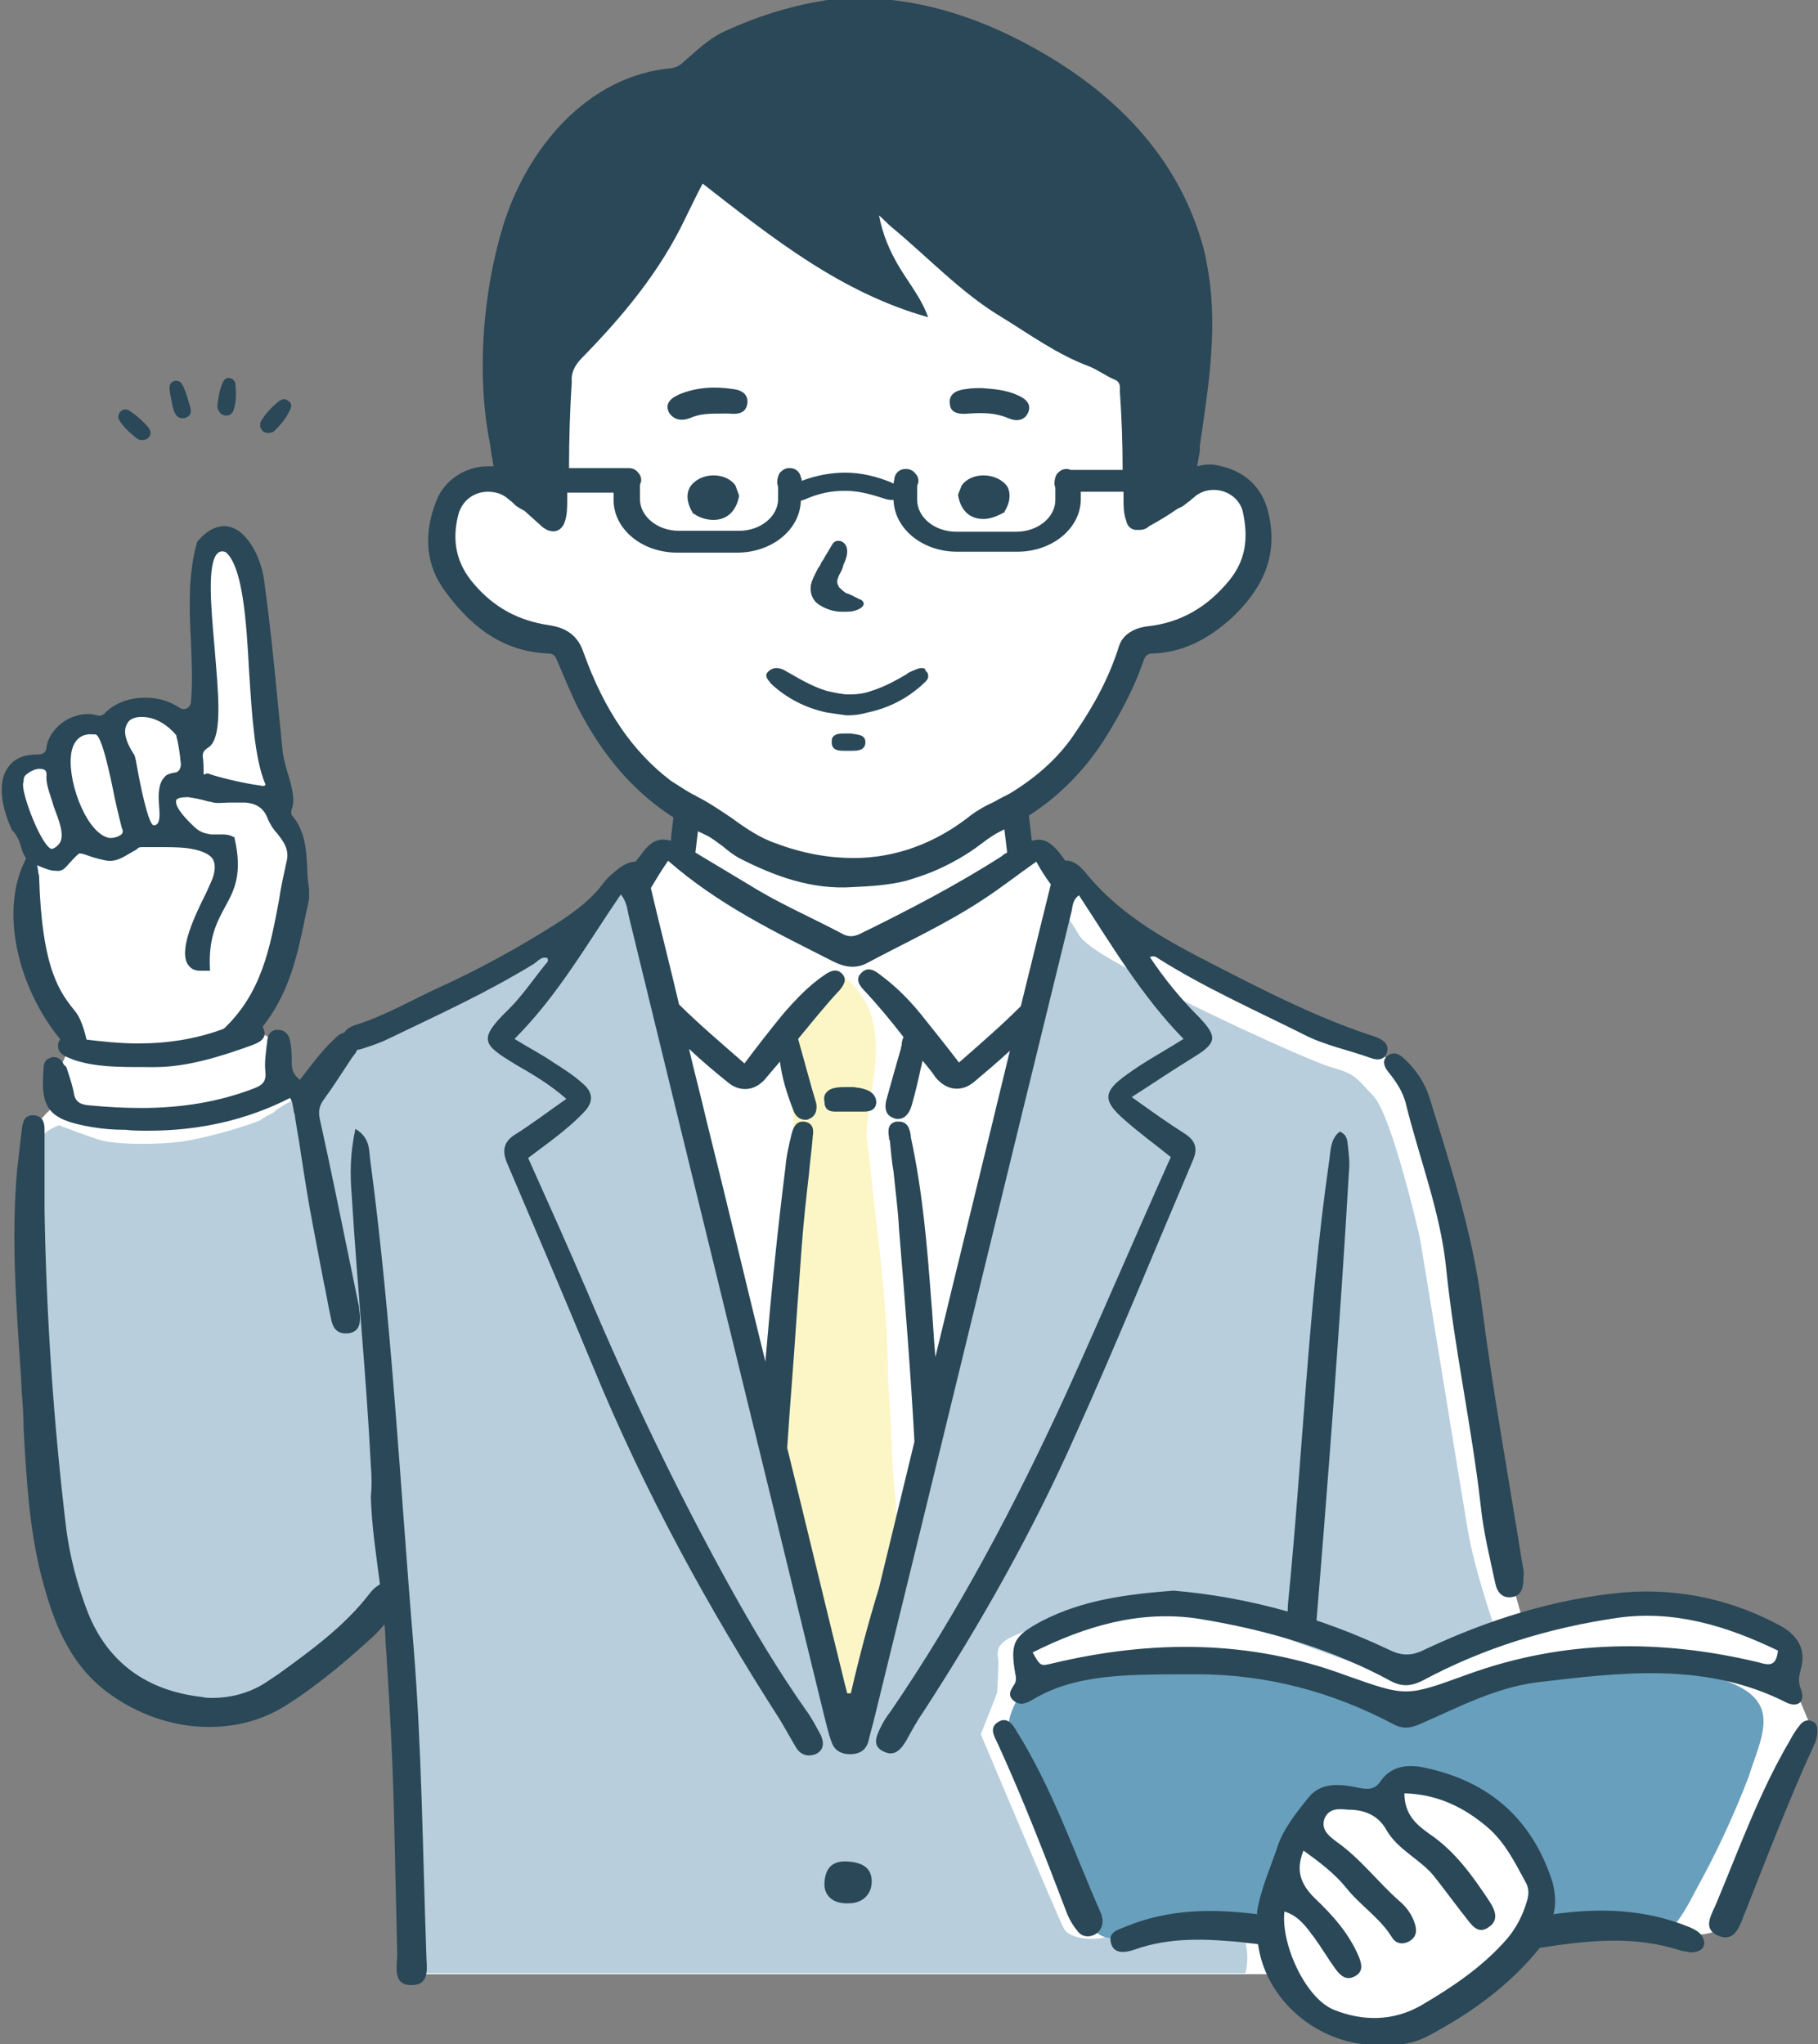
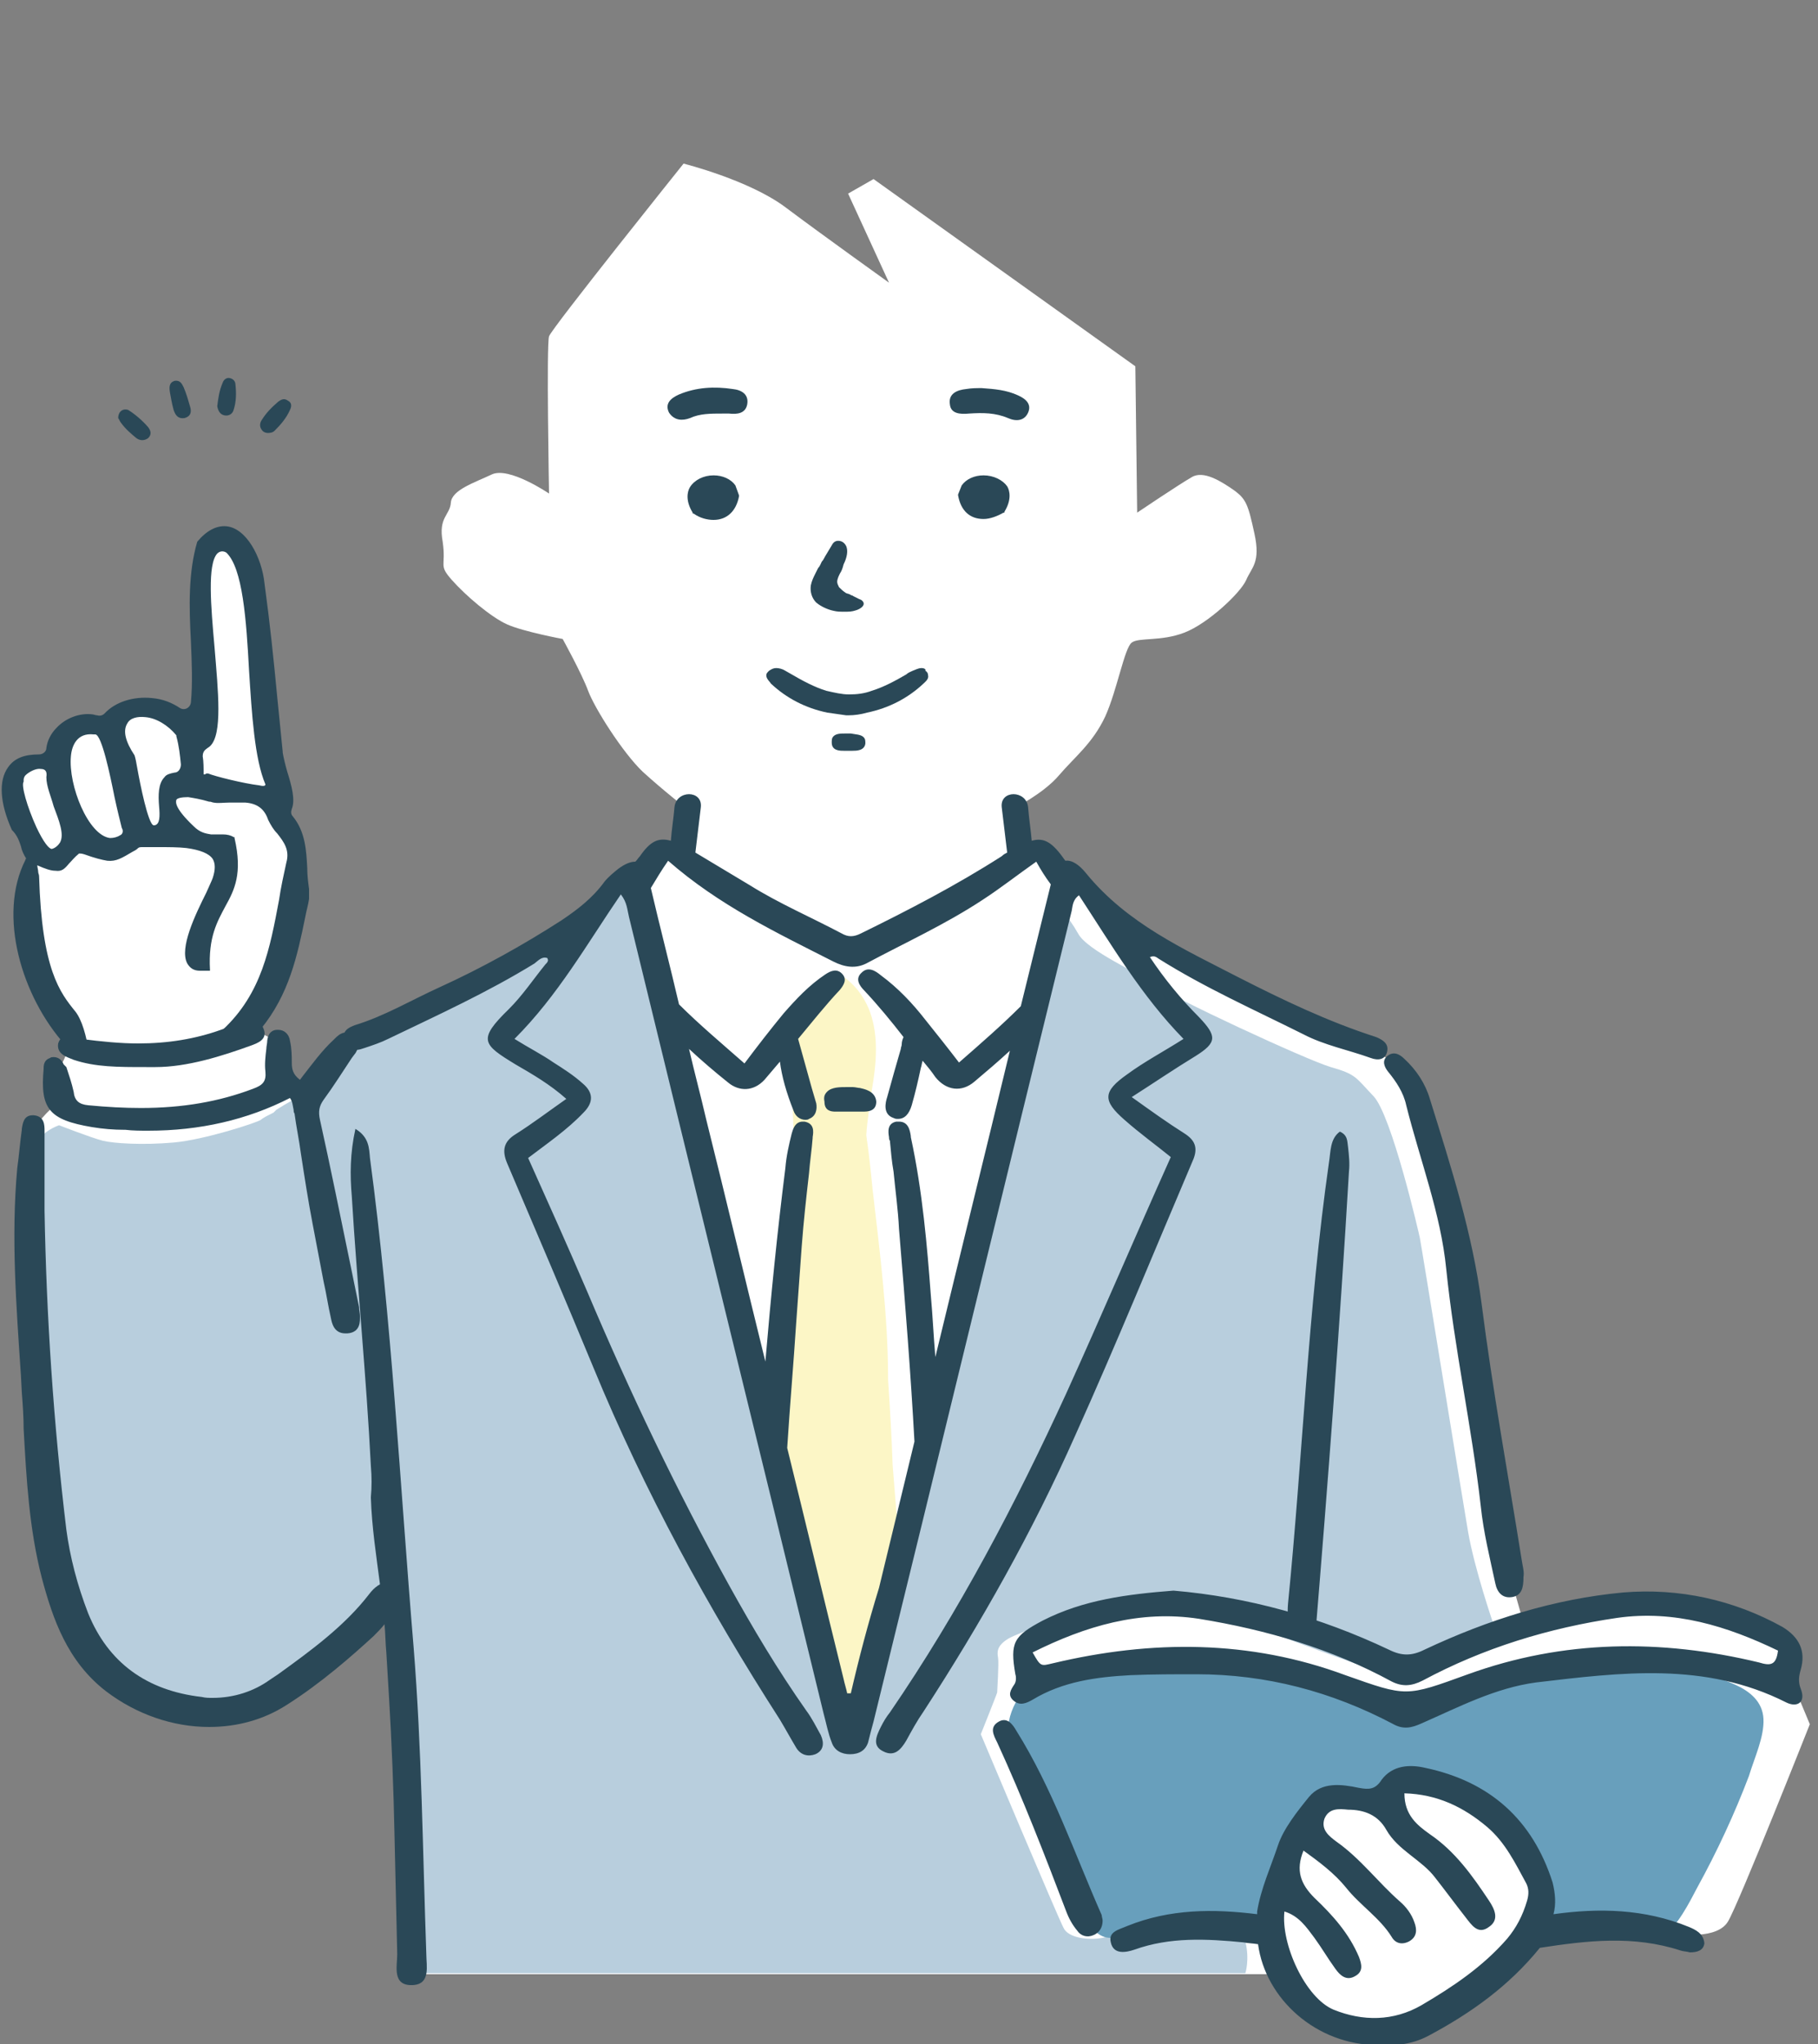
<svg xmlns="http://www.w3.org/2000/svg" version="1.1" id="レイヤー_1" x="0px" y="0px" width="200px" height="224.9px" viewBox="0 0 200 224.9" style="enable-background:new 0 0 200 224.9;" xml:space="preserve">
  <rect x="0" y="0" width="200" height="224.9" fill="#808080" stroke="none" />
  <style type="text/css">
	.st0{fill:#FFFFFF;}
	.st1{fill:#B8CEDD;}
	.st2{fill:#689FBC;}
	.st3{fill:#FCF6C6;}
	.st4{fill:#2A4857;}
</style>
  <g id="男性教師_x3000_ワンポイント_00000116937296151830332680000010917513670282963355_">
    <path id="白_00000127040871886846438430000009511250803303049113_" class="st0" d="M197.6,186.1c0,0-1.3,0.1-1.1-2.2   c0.2-2.3,1.5-3.2-0.2-4.1c-1.7-0.9-6.7-3.7-11.9-3.3c-5.1,0.4-7.2-0.2-11.2,1.3c-4,1.4-5.5,1.1-5.5,1.1l-2.5-8.8l-5.8-38.2   c0,0-2.5-9.7-3.9-12.2c-1.3-2.5-3.5-3.8-4.8-4.2c-1.3-0.4-17.7-8-19.4-9.1c-1.7-1.1-6.8-2.9-8.3-4.4c-1.4-1.5-5.1-5.3-5.1-5.3   l-1.8-1.1l-1.8-1.7l-1.9,0.9l-0.8-5.9c0,0,3.2-1.6,4.9-3.6c1.7-2,3.7-3.5,5.1-6.5c1.3-2.9,2.1-7.5,2.9-8.1c0.8-0.6,3.2-0.1,5.8-1.1   c2.6-1,6.2-4.4,6.8-5.8s1.6-1.9,0.9-5.1c-0.7-3.2-0.9-3.8-2.3-4.8c-1.3-0.9-3.3-2.2-4.6-1.4c-1.4,0.8-6,3.9-6,3.9l-0.2-16.1   L96.1,19.7l-2.8,1.6l4.5,9.8c0,0-7.4-5.3-11.4-8.3c-4-3-11.2-4.8-11.2-4.8S60.7,36.1,60.4,37c-0.3,0.9,0,17.3,0,17.3   s-4.4-3-6.3-2.1c-1.9,0.9-4.4,1.7-4.5,3.1c-0.1,1.4-1.4,1.6-0.9,4.3c0.4,2.8-0.5,2.5,1,4.2c1.5,1.7,4.3,4.1,6.1,4.9   c1.8,0.8,6.1,1.6,6.1,1.6s2.1,3.8,2.8,5.7c0.7,1.9,3.8,6.8,6,8.9c2.3,2.1,5,4.2,5,4.2l-0.9,4.5c0,0-1.6-0.9-2.3,0   c-0.8,0.9-1.7,2.6-2.3,2.8c-0.7,0.2-1.1-0.4-2.2,0.5c-1.1,1-1.6,1.6-2.5,2.6c-0.9,1-3.3,3.8-8.3,6.2c-4.9,2.4-8.4,4.2-11.7,5.6   c-3.3,1.4-6.2,1.9-7.6,3.6c-1.3,1.8-2.1,3.3-3.4,4.7c-1.4,1.5-1.5,1.1-2.2,0.5c-0.7-0.7-1.1-0.5-1.3-0.6c-0.2-0.1-0.5-4.9-0.5-4.9   l-2.1-1.1c0,0-0.8-1.2,0.4-3.1c1.2-1.9,2.8-6.9,3.1-9.4s0.7-7.2,0.4-8.4c-0.3-1.2-1.3-1.7-1.4-3c-0.1-1.3,0.3-1.6,0.1-2.6   c-0.2-1-1.1-5.7-1.8-8.8c-0.7-3.1-0.6-10.4-1.1-12.9c-0.5-2.5-0.6-5.8-2.3-6.1c-1.7-0.4-2.6-0.5-3,0.7c-0.4,1.2-1.3,1.6-1.1,5.7   c0.2,4.2,0.4,6.9,0.4,9.7c-0.1,2.9-0.2,4.2-1.1,4.2c-0.9,0-1.8-1.4-3.4-1.6c-1.6-0.2-3.6-0.1-4.7,0.6c-1.1,0.7-4,1.3-5,1.7   c-1,0.4-1.5,1.6-1.7,2.2c-0.2,0.6-0.5,1-2,1.3c-1.5,0.4-3.2,1-3.2,2.6c0,1.6-0.2,2,0.7,3.8c1,1.8,1.7,1.8,1.8,3.1   c0.1,1.3-0.2-0.2-0.4,3c-0.2,3.2-0.5,4.2,0.2,7.5c0.7,3.2,0,3.5,1.7,5.8c1.8,2.3,2.3,2.9,2.5,3.9c0.2,1.1,0,2.5-0.8,3.8   c-0.8,1.3-0.2,1.9-0.2,2.9c-0.1,1,0.4,0.6-0.9,1.9c-1.3,1.2-2.6,3-2.5,4.1c0.1,1.1,0.2,26.4,0.2,26.4s0.6,6.2,1.3,12.5   c0.4,1.9,0.8,3.8,1.2,5.6c1.1,4.3,2.5,8.9,5.2,12.5c2.2,3,5.8,4.8,9.5,5.1c4,0.4,7.8-0.8,11.1-3.2c3.6-2.6,6.5-6,10.2-8.5   c0.2-0.2,0.5-0.2,0.7-0.1c0.1,0,0.2,0,0.3,0c0.7,0.2,1.1,1,1.1,1.6c0,0.1,0,0.2,0,0.3c0,0,0,0,0,0l1.1,38.9h95.8   c0,0,2.4,4.7,5.9,5.6c3.5,0.8,4.6,1.7,8,0c3.4-1.7,7.3-2.7,8.8-5c1.5-2.3,3.6-4.9,4.6-5.1c1-0.2,3.4-0.3,6.3-0.5   c2.9-0.3,8.4,0.6,9.4,0.6c1.1,0,5.1,0.6,6.3-1.4c1.2-2,9-21.7,9-21.7L197.6,186.1z" />
    <g id="塗り_00000002354141350129503490000013450418342290157973_">
      <path class="st1" d="M161.5,168.5c-0.7-4.1-5.2-31.9-5.3-32.3c-0.1-0.5-3.1-13.5-5.1-15.6c-2-2.1-1.9-2.4-4.7-3.2    c-2.7-0.8-17.8-7.8-19.4-9.1c-1.6-1.2-7.4-3.7-8.4-5.6c-1-1.8-2.5-3.4-2.5-3.4s-1.2,2.9-0.9,3.8c0.3,0.9-9.9,41.4-9.9,41.4    l-7.3,29.6l-4.8,17.3l-5.7-20.2l-11.4-47.5l-7.5-27.3l-2.7,2.8c0,0-1.4,1.3-3.1,2.8c-1.7,1.5-3.7,2.6-4.8,3.2    c-1.2,0.6-18.7,8.9-18.7,8.9s-2.3,1.3-3.4,2.9c-0.6,0.9-1.4,2.1-1.9,3.2c0,0,0,0,0,0c-1.3,0.5-2.5,1.2-3.6,1.9    c-0.1,0.1-0.2,0.2-0.3,0.3c-0.6,0.3-1.2,0.6-1.4,0.8c-0.4,0.3-6.2,2.2-9.6,2.5c-3.4,0.3-6.6,0.1-7.8-0.2c-1.2-0.3-4.8-1.7-4.8-1.7    s-2.2,0.7-2.8,2.6c-0.5,1.6-0.3,3.5-0.3,5.1c0,2.1,0,4.1,0,6.2c0.1,4.4,0.1,8.8,0.5,13.1c0.4,4.6,1.2,9.2,1.7,13.7    c0.7,5.4,0.8,12.1,4.2,16.5c0.6,0.7,1.3,1.4,1.9,2c2.1,2,4.5,3.8,7.2,4.9c0.7,0.3,1.4,0.5,2.1,0.6c3.2,0.5,7.2-1.1,10-2.5    c2.8-1.4,5.5-3.9,7.6-6.2c0.2-0.3,0.6-0.4,0.8-0.6c0.3-0.4,0.4-1,0.8-1.4c1.5-1.6,3.5,0.7,3.8,2.2c0.2,0.7,0.1,1.5,0,2.2    c-0.1,2.1,0,4.1,0,6.2c0,9.6,1,19.1,0.8,28.7h92.2c0,0,0.5-1.5,0-3.5c-0.5-1.9-3.8-2.9-7.2-2.3c-3.4,0.6-6.9,1.5-8.5,1.9    c-1.6,0.3-3.8,0-4.3-1.1c-0.6-1.1-9.1-21.3-9.1-21.3s1.8-4.5,1.8-4.6c0-0.2,0.2-3.2,0.1-3.8c-0.1-0.6-0.2-1.3,1.1-2.1    c1.3-0.8,9.4-3.5,11.3-3.7c1.9-0.2,8.1,0.4,9.9,0.8c1.8,0.4,6.9,1.8,8.3,2.4c1.5,0.7,10.6,3.9,10.6,3.9s8.9-2.9,9.9-3.5    c1-0.7,3.4-1.5,3.4-1.5S162.2,172.6,161.5,168.5z" />
      <path class="st2" d="M194,189.1c-0.1-1.9-1.5-3-3-3.7c-3.1-1.4-6.5-2.2-9.9-2.6c-3.6,0.1-7.1,0.4-10.6,0.9c-2.7,0.4-5.3,1.2-7.9,2    c-2.2,0.7-4.8,1.9-7.1,1.9c-0.6,0.4-1.2,0.7-1.8,0.9c-1.2,0.4-2.1-0.1-3.1-0.7c-1.7-1-3.5-1.9-5.3-2.6c-0.7-0.3-1.5-0.6-2.2-0.8    c-0.4-0.1-0.9-0.2-1.3-0.3c-9.7-2-19.9-1.8-29.2,2c-0.9,1-1.5,2.3-1.7,3.8c-0.1,0.4,0.1,0.8,0.3,1.1c0,0,0,0,0,0.1    c0,0.1,0,0.2,0,0.3c1.8,6.5,4.4,12.8,7.8,18.7c0.6,1.1,1.2,2.6,2.5,3c1.3,0.4,2.6-0.4,3.8-0.6c3.5-0.8,7.2-0.2,10.7,0.4    c0.4,0.1,0.7,0,1-0.2c0.4,0.3,1.1,0.4,1.6-0.1c1.7-1.6,2-4.2,2.5-6.3c0.6-2.3,0.9-5.4,3-6.9c1.4-1,3.2-0.7,5-0.7    c0.1,0,0.2,0,0.2,0c0,0,0,0,0,0c0.7,0,1.3-0.1,2-0.4c1-0.4,1.9-1.2,2.8-1.7c0.3-0.2,0.5-0.3,0.8-0.4c0.2,0,0.4,0.1,0.6,0.1    c5.4,0,11.2,4.2,13.2,9c1,2.4,1,4.7,0.5,6.9c0.3-0.1,0.5-0.1,0.8-0.2c2.1-0.3,4.3-0.1,6.5,0c0.9,0.1,1.9,0.2,2.8,0.3    c0,0,0,0.1,0.1,0.1c1.1,0.2,2.2,0.4,3.3,0.8c1.8-1.1,3.2-4,4-5.5c2.2-4,4.1-8.1,5.7-12.3C193,193.4,194.1,191.1,194,189.1z" />
      <path class="st3" d="M86.5,143.5c-0.2,0.2-0.4,0.5-0.4,0.9c-0.2,5.9-0.4,11.8-0.6,17.8c0.4,1.2,0.7,2.5,0.9,3.7    c0.2,0.9,0.3,1.8,0.5,2.7c0.2,0.9,0.5,1.8,0.7,2.7c0.7,2.3,1.4,4.7,2,7.1c0.6,2.4,1.2,4.8,1.7,7.2c0.1,0.6,0.2,1.3,0.4,1.9    c0.1,0.3,0.2,0.7,0.4,1c0.1,0.2,0.3,0.5,0.5,0.6c1,0.3,1.5-1,1.8-1.7c0.4-1.2,0.6-2.4,0.8-3.7c0.1-0.4,0.1-0.8,0.2-1.2    c0.1-0.5,0.3-1.1,0.4-1.6c0.1-0.6,0.3-1.2,0.4-1.8c0.2-1.2,0.4-2.5,0.6-3.7c0.2-1.2,0.5-2.4,0.9-3.5c0.3-1.1,0.7-2.1,1.1-3.2    c-0.2-2.5-0.4-5-0.6-7.5c-0.1-3.1-0.3-6.3-0.5-9.4c0-7-0.9-14-1.7-20.9c-0.2-2-0.4-4-0.7-6c0.1-1.7,0.4-3.3,0.6-4.9    c0.5-2.9,0.8-5.9-0.2-8.7c-0.8-2.1-2.2-3.6-3.9-4.4c-1.4,1.5-2.8,3-4.3,4.3c-0.2,0.3-0.4,0.7-0.6,1c-0.8,1.3-0.9,2-0.5,3.6    c0.7,3.3,0.9,6.6,0.9,10C87.2,131.6,86.8,137.6,86.5,143.5z" />
    </g>
    <g id="アウトライン_00000075122200519980284590000004086857692531353008_">
      <g>
        <path class="st4" d="M45.5,181.2c-1.5-17.9-2.4-35.9-4.8-53.8c-0.1-1.1-0.1-2.3-1.6-3.2c-0.6,2.7-0.6,5.1-0.4,7.4     c0.6,9.9,1.6,19.8,2.1,29.7c0.1,1.2,0.1,2.3,0,3.4c0,0,0,0.1,0,0.1c0.1,3.2,0.6,6.4,1,9.5c-0.1,0.1-0.2,0.1-0.3,0.2     c-0.3,0.2-0.6,0.5-0.9,0.9c-2.7,3.5-6.4,6.2-10,8.8l-0.9,0.6c-1.8,1.3-4,2-6.3,2c-0.4,0-0.8,0-1.2-0.1     c-6.1-0.7-10.3-3.8-12.5-9.2c-1.2-3.1-2-6.2-2.4-9.2c-1.4-11.6-2.2-23.4-2.4-35.1l0-2.3c0-2.1,0-4.4,0-6.5c0-0.6,0-1.6-1.2-1.7     c0,0-0.1,0-0.1,0c-1,0-1.1,0.9-1.2,1.5l0,0.1c-0.2,1.4-0.3,2.8-0.5,4.2c-0.7,7.6-0.1,15.3,0.4,22.8l0.1,1.9     c0.1,1.3,0.2,2.7,0.2,4c0.3,5.4,0.6,11,2,16.4c1.2,4.5,2.8,9.2,7.1,12.5C15,188.6,19,190,23,190c3.1,0,6-0.8,8.5-2.4     c3.8-2.4,7.2-5.4,9.6-7.6c0.4-0.4,0.8-0.8,1.2-1.3c0.1,1,0.1,2.1,0.2,3.1c0.1,1.7,0.2,3.3,0.3,5c0.3,5,0.5,10.1,0.6,15.1     c0.1,4.4,0.2,8.7,0.3,13.1c0,1.3-0.6,3.5,1.7,3.4c2-0.1,1.5-2.1,1.5-3.4C46.5,203.7,46.4,192.4,45.5,181.2z" />
        <path class="st4" d="M167.4,171.6c-1.5-9.4-3.2-18.7-4.4-28.1c-1-7.8-3.4-15.2-5.7-22.6c-0.5-1.7-1.5-3.2-2.8-4.4     c-0.5-0.5-1.2-0.9-1.9-0.3c-0.6,0.5-0.3,1.2,0.1,1.7c0.9,1.1,1.7,2.3,2,3.7c1.5,6,3.8,11.9,4.4,18c0.9,8.8,2.8,17.3,3.8,26.1     c0.3,2.9,1,5.7,1.6,8.5c0.2,1,0.8,1.7,1.9,1.5c1-0.2,1.2-1,1.2-2.2C167.7,172.9,167.5,172.3,167.4,171.6z" />
        <path class="st4" d="M147.4,124.5c-1.1,0.8-1,2.2-1.2,3.4c-2.3,16.1-2.9,32.4-4.5,48.5c-0.2,2.3,0.3,3.5,3,3.5     c1.4-17,2.7-34,3.7-51c0.1-0.9,0-1.8-0.1-2.7C148.2,125.6,148.3,124.9,147.4,124.5z" />
        <path class="st4" d="M94.6,119.7c-0.2,0-0.5-0.1-0.8-0.1c-0.1,0-0.2,0-0.3,0c-0.1,0-0.2,0-0.3,0c-0.8,0-1.7,0-2.2,0.5     c-0.3,0.3-0.4,0.6-0.3,1.1c0,1,0.7,1.1,1.2,1.1c0.2,0,0.4,0,0.6,0c0.2,0,0.4,0,0.5,0c0.1,0,0.3,0,0.4,0l0,0l0.7,0     c0.1,0,0.3,0,0.4,0l0.1,0c0.1,0,0.2,0,0.3,0c0.5,0,1.5,0,1.5-1.1C96.3,120,95,119.8,94.6,119.7z" />
        <path class="st4" d="M8.1,116.6L8.1,116.6c2.4,0.8,4.8,0.8,8,0.8c0.3,0,0.6,0,1,0c0,0,0,0,0,0c3.5,0,7.3-1.2,10.6-2.4     c0.5-0.2,1.8-0.6,1.3-1.8c-0.2-0.6-0.7-0.8-1.3-0.8c-0.3,0-0.6,0-0.9,0.1c-0.9,0.2-1.7,0.5-2.5,0.8c-2.8,1-5.8,1.5-9.1,1.5     c-1.9,0-4-0.2-6.3-0.5c-0.1,0-0.3-0.1-0.5-0.1c-0.3-0.1-0.6-0.2-0.9-0.2c-0.4,0-0.9,0.1-1.1,0.8C6.2,116,7.4,116.3,8.1,116.6z" />
        <path class="st4" d="M151.4,114.1c-5.3-1.7-10.3-4.1-15.2-6.6c-6-3.1-12.2-5.9-16.7-11.4c-0.8-1-1.6-1.5-2.3-1.4     c-1.4-2-2.3-2.6-3.7-2.2c-0.1-1.2-0.3-2.4-0.4-3.7c-0.2-1.9-3.1-1.9-2.9,0c0.2,1.7,0.4,3.3,0.6,5c-0.2,0.1-0.4,0.2-0.6,0.4     c-5,3.2-10.2,5.9-15.5,8.5c-0.8,0.4-1.4,0.4-2.1,0c-3.4-1.8-6.9-3.3-10.1-5.3c-2-1.2-4-2.4-6-3.6c0.2-1.7,0.4-3.4,0.6-5     c0.2-1.9-2.7-1.9-2.9,0c-0.1,1.2-0.3,2.4-0.4,3.7c-1.4-0.4-2.3,0.1-3.4,1.7c-0.2,0.2-0.3,0.4-0.5,0.6c-0.5,0-1.1,0.2-1.9,0.8     c-0.5,0.4-1.1,0.9-1.5,1.4c-1.3,1.8-3,3.1-4.8,4.3c-4.2,2.7-8.7,5.2-13.3,7.3c-3.1,1.4-6.1,3.2-9.4,4.2c-0.5,0.2-0.9,0.4-1.1,0.8     c-0.5,0.1-0.8,0.4-1.1,0.7c0,0-0.1,0.1-0.1,0.1c-1.3,1.2-2.3,2.6-3.4,4l-0.3,0.4c-0.8-0.6-0.9-1.2-0.9-1.9c0-0.7,0-1.5-0.2-2.4     c-0.1-0.7-0.6-1.2-1.3-1.2c0,0-0.1,0-0.1,0c-0.4,0-1,0.2-1.1,1.2c0,0.3-0.1,0.6-0.1,0.9c-0.1,0.8-0.2,1.7-0.1,2.5     c0.1,1.1-0.3,1.5-1.4,1.9c-3.7,1.4-7.7,2.1-12.3,2.1c-1.8,0-3.7-0.1-5.8-0.3c-1-0.1-1.5-0.5-1.6-1.5c-0.2-0.9-0.5-1.8-0.8-2.7     L7,117.1c-0.2-0.5-0.6-0.8-1.1-0.8c-0.1,0-0.3,0-0.4,0.1c-0.6,0.2-0.7,0.7-0.7,1.1l0,0.1c-0.4,4.4,0.6,5.6,5.3,6.4     c1.2,0.2,2.4,0.3,3.6,0.3l0.1,0c0.8,0.1,1.7,0.1,2.5,0.1c0,0,0,0,0,0c5.7,0,10.9-1.2,15.6-3.6c0.3,0.4,0.3,0.9,0.4,1.3     c0,0.1,0,0.3,0.1,0.4c0.2,1.5,0.5,2.9,0.7,4.4c0.4,2.6,0.8,5.2,1.3,7.8c0.4,2.1,0.8,4.2,1.2,6.3c0.3,1.3,0.5,2.7,0.8,4     c0.1,0.5,0.3,1.7,1.6,1.7c0.1,0,0.1,0,0.2,0c1.5-0.1,1.4-1.4,1.4-1.9c0-0.3-0.1-0.6-0.1-1c-0.3-1.5-0.6-2.9-0.9-4.4     c-1.1-5.3-2.2-10.8-3.4-16.2c-0.2-0.9-0.1-1.5,0.4-2.2c1.1-1.5,2.1-3.1,3.1-4.6l0.3-0.4c0.1-0.1,0.2-0.3,0.3-0.5     c0.2,0,0.5-0.1,0.8-0.2c0.9-0.3,1.8-0.6,2.6-1c5.4-2.6,10.9-5.1,16.1-8.3c0.4-0.3,0.8-0.8,1.4-0.6c0.2,0.3,0,0.5-0.2,0.7     c-1.3,1.6-2.5,3.4-4,4.9c-3.5,3.4-2.9,3.9,0.7,6.1c1.9,1.1,3.8,2.2,5.6,3.8c-2,1.4-3.7,2.7-5.6,3.9c-1.3,0.8-1.5,1.8-0.9,3.2     c3.2,7.5,6.4,15,9.5,22.5c5.6,13.6,12.6,26.4,20.5,38.7c0.6,1,1.2,2.1,1.8,3.1c0.5,0.8,1.3,1,2.1,0.7c0.9-0.4,1-1.2,0.6-2.1     c-0.5-0.9-1-1.9-1.6-2.7c-3.1-4.4-5.9-9.1-8.5-13.8c-5.8-10.5-10.9-21.2-15.6-32.3c-2.1-4.9-4.3-9.8-6.5-14.7     c2.1-1.6,4.3-3.1,6.1-5c1.1-1.1,1.1-2.2-0.1-3.2c-1-0.9-2.1-1.6-3.2-2.3c-1.3-0.9-2.7-1.6-4.3-2.6c4.8-4.8,8-10.5,11.7-15.9     c0.7,0.9,0.7,1.7,0.9,2.5c7.1,29.2,14.3,58.4,21.4,87.6c0.3,1.1,0.5,2.2,0.9,3.2c0.3,0.9,1.1,1.3,2,1.3c1,0,1.7-0.4,2-1.3     c0.2-0.8,0.4-1.6,0.6-2.3c7.3-29.7,14.5-59.5,21.8-89.2c0.1-0.5,0.1-1.2,0.8-1.7c3.6,5.5,6.9,11.1,11.5,15.8     c-2.2,1.4-4.3,2.5-6.2,3.9c-2.7,1.9-2.7,2.9-0.3,5c1.7,1.5,3.5,2.8,5.1,4.1c-3.9,8.7-7.6,17.4-11.5,26     c-5.6,12.2-11.8,24-19.4,35.1c-0.4,0.5-0.7,1-1,1.6c-0.5,1-1,2.1,0.3,2.7c1.2,0.6,1.9-0.2,2.5-1.2c0.6-1.1,1.2-2.2,1.9-3.2     c6.3-9.7,12-19.8,16.7-30.4c4.5-10,8.7-20.3,13-30.4c0.5-1.3,0.1-2.1-1-2.8c-1.9-1.2-3.7-2.5-5.8-4c2.5-1.6,4.7-3.1,7-4.5     c2.4-1.5,2.4-2.2,0.4-4.3c-2-2-3.8-4.2-5.4-6.6c0.5-0.2,0.7,0,1,0.2c5.1,3.2,10.5,5.6,15.9,8.3c2.3,1.2,4.9,1.7,7.4,2.6     c0.8,0.3,1.6,0.2,1.8-0.7C152.8,114.8,152.1,114.4,151.4,114.1z M93.6,186.3c-0.1,0-0.3,0-0.4,0c-0.1-0.5-0.3-1.1-0.4-1.6     c-2.1-8.5-4.1-16.9-6.2-25.4c0.3-4.7,0.7-9.3,1-13.9c0.2-2.8,0.4-5.5,0.6-8.3c0.2-2.7,0.5-5.4,0.8-8c0.1-1.3,0.3-2.6,0.4-3.9     l0-0.1c0.1-0.6,0.2-1.5-0.9-1.7c-0.1,0-0.1,0-0.2,0c-0.9,0-1.1,1-1.2,1.3c-0.3,1.2-0.6,2.5-0.7,3.8c-0.9,7.1-1.6,14.2-2.2,21.3     c-2.2-8.9-4.3-17.8-6.5-26.6c-0.6-2.6-1.3-5.2-1.9-7.8c1.4,1.3,2.8,2.5,4.3,3.7c1.2,1,2.8,1,4-0.3c0.6-0.7,1.1-1.3,1.7-2     c0.2,1.6,0.7,3.4,1.5,5.4c0.2,0.6,0.7,1,1.3,1c0.1,0,0.3,0,0.4-0.1c0.8-0.3,0.9-1.1,0.8-1.7l0,0l-0.5-1.7c-0.5-1.8-1-3.6-1.5-5.4     c0,0,0,0,0,0c1.5-1.8,3-3.7,4.6-5.4c0.4-0.5,0.8-1.1,0.3-1.7c-0.6-0.7-1.3-0.4-1.9,0c-1.8,1.2-3.2,2.7-4.6,4.3     c-1.4,1.7-2.8,3.5-4.3,5.5c-2.5-2.2-5-4.3-7.2-6.5c-1-4.3-2.1-8.5-3.1-12.8c0.6-1,1.2-2,1.9-3c5.6,4.9,11.9,7.9,18.2,11.1     c1.2,0.6,2.4,0.8,3.6,0.2c4.3-2.3,8.7-4.3,12.8-7c2-1.3,3.9-2.8,5.9-4.2c0.5,0.9,1,1.7,1.6,2.5c-1.1,4.5-2.2,8.9-3.3,13.4     c-2.1,2.1-4.4,4.1-6.8,6.2c-1.3-1.7-2.5-3.2-3.7-4.7c-1.4-1.8-3-3.5-4.9-4.9c-0.6-0.5-1.4-1-2.1-0.3c-0.8,0.7-0.2,1.5,0.3,2     c1.5,1.6,2.9,3.3,4.3,5.1c-0.1,0.2-0.2,0.5-0.2,0.8c0,0.2-0.1,0.3-0.1,0.5c-0.5,1.7-1,3.5-1.5,5.3c-0.2,0.6-0.5,1.9,0.7,2.3     c0.2,0.1,0.3,0.1,0.5,0.1c0.7,0,1.2-0.5,1.5-1.5c0.4-1.4,0.7-2.7,1-4.1c0.1-0.3,0.1-0.5,0.2-0.8c0.5,0.6,1,1.2,1.4,1.8     c1.2,1.5,2.9,1.7,4.3,0.5c1.3-1.1,2.6-2.2,3.9-3.4c-2.7,11.2-5.5,22.5-8.2,33.7c-0.2-2.3-0.3-4.6-0.5-6.8     c-0.4-5.3-0.9-11.4-2.2-17.4l0-0.1c-0.1-0.7-0.3-1.6-1.3-1.6c-0.1,0-0.2,0-0.3,0c-1,0.2-0.9,1.1-0.8,1.7c0,0.1,0,0.3,0.1,0.4     c0.1,1.1,0.2,2.3,0.4,3.4c0.2,2.1,0.5,4.2,0.6,6.3c0.7,8.4,1.3,16.1,1.7,23.4c-1.3,5.4-2.6,10.7-3.9,16.1     C95.5,178.6,94.5,182.4,93.6,186.3z" />
-         <path class="st4" d="M93.2,204.8c-1.7-0.1-2.4,0.8-2.5,2.3c-0.1,1.5,1,2.4,2.7,2.3c1.5,0,2.5-1,2.5-2.4     C95.9,205.6,95,204.9,93.2,204.8z" />
      </g>
      <g>
        <path class="st4" d="M111.5,187.1c0.7,0.6,1.4,0.3,2.1-0.1c3.3-2,7-2.5,10.8-2.7c2.4-0.1,4.8-0.1,7.2-0.1     c7.7,0,14.9,1.9,21.7,5.5c1.1,0.6,2,0.4,3.1-0.1c4.1-1.8,8.1-3.9,12.6-4.5c9.3-1.1,18.6-2.3,27.5,2.2c1.2,0.6,2.2,0,1.6-1.5     c-0.3-0.8-0.2-1.4,0-2.1c0.6-2.1-0.2-3.6-2-4.7c-5.4-3-11.4-4.3-17.5-3.8c-7.6,0.7-14.9,3-21.9,6.3c-1.4,0.7-2.5,0.7-3.9,0     c-7.6-3.6-15.5-5.8-23.7-6.5c-5.1,0.4-9.9,1-14.4,3.3c-3.2,1.7-3.6,2.4-3,5.9c0.1,0.3,0.1,0.8-0.1,1.1     C111.2,185.9,110.8,186.5,111.5,187.1z M131.9,178.1c7.4,1.2,14.6,3.3,21.2,6.9c1.2,0.6,2.2,0.5,3.4-0.1     c6.7-3.6,13.9-5.8,21.4-6.9c6.3-0.9,12.1,0.9,17.7,3.6c-0.2,1.6-0.8,1.7-2.1,1.3c-10.8-2.6-21.5-2.5-32,1.3     c-6.9,2.5-6.7,2.5-13.5,0.1c-10.5-3.9-21.3-3.9-32.2-1.3c-1.3,0.3-1.3,0.4-2.2-1.2C119.4,178.9,125.4,177.1,131.9,178.1z" />
        <path class="st4" d="M111.8,190.4c-0.4-0.7-1-1.5-1.9-1c-1.1,0.6-0.6,1.5-0.2,2.3c2.8,6.1,5.2,12.3,7.6,18.6     c0.3,0.8,0.7,1.5,1.2,2.1c0.4,0.6,1.1,0.8,1.8,0.5c0.7-0.3,1-0.9,1-1.6c0-0.2-0.1-0.4-0.1-0.6     C118.2,203.9,115.8,196.8,111.8,190.4z" />
-         <path class="st4" d="M199.4,189.4c-0.6-0.3-1.1,0-1.4,0.4c-0.4,0.5-0.8,1.1-1.1,1.7c-3.3,5.6-5.5,11.7-8,17.7     c-0.5,1.3-1.8,3,0.2,3.8c1.8,0.7,2.3-1.2,2.8-2.4c2.5-6.3,4.9-12.6,7.7-18.7c0.2-0.3,0.2-0.7,0.3-0.9     C200,190.1,199.9,189.6,199.4,189.4z" />
        <path class="st4" d="M185.8,212c-4.9-2-9.9-2.1-14.9-1.4c0.3-1.1,0.2-2.3-0.1-3.5c-2.2-6.9-6.9-11.1-14-12.6     c-1.7-0.4-3.6-0.3-4.8,1.3c-0.7,1.1-1.4,1.1-2.5,0.9c-1.9-0.4-4.1-0.7-5.5,1c-1.3,1.6-2.8,3.5-3.4,5.3c-0.8,2.4-1.9,4.8-2.3,7.3     c0,0.1,0,0.2,0,0.3c-4.8-0.6-9.6-0.6-14.3,1.3c-0.9,0.4-2.1,0.6-1.8,1.8c0.3,1.4,1.7,1.1,2.6,0.8c3.9-1.4,7.9-1.2,12-0.8     c0.5,0.1,1,0.1,1.6,0.2c0.8,6,6.4,11.1,13.2,11.1c1.6,0.1,3.6,0,5.5-1c4.7-2.5,8.9-5.5,12.3-9.7c5.2-0.8,10.3-1.4,15.5,0.3     c0.3,0.1,0.7,0.1,1,0.2c0.8,0,1.5-0.2,1.6-1C187.4,212.7,186.5,212.3,185.8,212z M165.8,213.3c-2.7,3.1-6,5.3-9.4,7.3     c-3.1,1.8-6.5,1.8-9.7,0.5c-3.1-1.3-5.8-7.2-5.4-10.8c1.6,0.5,2.4,1.7,3.3,2.9c0.8,1.1,1.5,2.3,2.3,3.4c0.5,0.7,1.2,1.4,2.2,0.8     c0.9-0.5,0.7-1.3,0.4-2.1c-1.1-2.6-2.9-4.6-4.9-6.5c-1.5-1.5-2.1-3-1.2-5.2c1.8,1.3,3.4,2.5,4.7,4.1c1.5,1.9,3.7,3.3,5,5.4     c0.4,0.7,1.1,0.9,1.9,0.5c0.9-0.5,0.9-1.3,0.6-2.1c-0.3-0.9-0.9-1.7-1.6-2.3c-2.4-2.1-4.3-4.7-7-6.6c-0.8-0.6-1.7-1.3-1.3-2.5     c0.5-1.2,1.6-1.1,2.6-1c1.8,0,3.3,0.6,4.2,2.2c1.3,2.3,3.9,3.3,5.4,5.3c1.1,1.4,2.2,2.9,3.3,4.3c0.7,0.9,1.4,2,2.6,1.1     c1.2-0.8,0.6-2,0-2.9c-1.8-2.7-3.7-5.4-6.5-7.3c-1.4-1-2.8-2.1-2.8-4.5c3.6,0.1,6.5,1.5,9.1,3.7c2,1.7,3.1,4,4.3,6.2     c0.3,0.6,0.3,1.2,0.1,1.9C167.5,210.8,166.8,212.1,165.8,213.3z" />
      </g>
      <g>
        <path class="st4" d="M34,97.8c-0.1-0.7-0.2-1.5-0.2-2.3c-0.1-1.9-0.2-4-1.6-5.7c-0.2-0.2-0.2-0.5-0.1-0.8c0.4-1,0-2.5-0.5-4.1     c-0.2-0.7-0.4-1.5-0.5-2.1c0,0,0,0,0-0.1c-0.2-2-0.4-4-0.6-6c-0.4-4.2-0.8-8.1-1.4-12.5c-0.3-2.9-2-6.1-4.2-6.3     c-1.1-0.1-2.2,0.5-3.2,1.7l0,0l0,0c-1,3.4-0.9,7.2-0.7,10.9c0.1,2.4,0.2,4.7,0,6.8c-0.1,0.6-0.7,0.9-1.2,0.6     c-0.9-0.6-1.9-1-3.1-1.1c-2-0.2-4,0.4-5.2,1.7c-0.2,0.2-0.5,0.3-0.8,0.2c-0.2,0-0.4-0.1-0.5-0.1c-1.4-0.2-3,0.4-4,1.5     c-0.6,0.6-1,1.4-1.1,2.2c0,0.4-0.4,0.7-0.8,0.7c-1.6,0-2.7,0.4-3.4,1.4c-1.1,1.5-0.9,4,0.4,6.9l0,0l0,0c0.6,0.6,0.8,1.2,1,1.8     c0.1,0.5,0.3,0.9,0.6,1.4c0,0,0,0,0,0l-0.1,0l0,0.1c-3.1,6.1-0.4,15.1,4.4,20.4c0.1,0.2,0.3,0.5,0.3,0.7c0.8,0,1.5,0.1,2.3,0.2     c-0.3-2-0.8-3.7-1.5-4.6c-1.7-2.1-3.7-4.6-4-14.9l0,0l0,0c0-0.2-0.1-0.3-0.1-0.5c0-0.2-0.1-0.5-0.1-0.7c0.9,0.4,1.5,0.6,2,0.6     c0,0,0,0,0,0c0.7,0.1,1-0.2,1.5-0.8c0.3-0.3,0.6-0.7,1.1-1.1C8.8,93.9,9,93.9,9.3,94c1.1,0.4,1.9,0.6,2.5,0.7     c1,0.1,1.6-0.3,2.8-1c0.2-0.1,0.4-0.2,0.6-0.4c0.1-0.1,0.3-0.1,0.5-0.1c0.5,0,1.1,0,1.8,0c1,0,2.1,0,3,0.1     c1.5,0.2,2.5,0.6,2.9,1.2c0.3,0.5,0.3,1.2,0,2.1c-0.1,0.3-0.4,0.9-0.7,1.6c-1.2,2.4-3,6.1-2.1,7.8c0.3,0.5,0.7,0.8,1.4,0.8     c0.3,0,0.7,0,1,0l0.1,0l0-0.1c-0.2-3.6,0.8-5.3,1.7-7c1-1.8,1.9-3.6,1-7.5l0-0.1l-0.1,0c-0.3-0.2-0.7-0.3-1.2-0.3     c-0.2,0-0.4,0-0.7,0c-0.2,0-0.4,0-0.6,0c-0.6-0.1-1.2-0.2-1.9-0.9c-2-1.9-2-2.6-1.9-2.9c0.1-0.2,0.6-0.3,1.3-0.3     c0.6,0.1,1.3,0.2,2.3,0.5c0,0,0,0,0.1,0c0.1,0,0.3,0.1,0.4,0.1c0.5,0.1,1.1,0,1.7,0c0.6,0,1.2,0,1.8,0c1.3,0.1,2.1,0.7,2.5,1.9     c0.3,0.6,0.6,1.1,1,1.5c0.7,0.9,1.4,1.8,1,3.2c-0.3,1.4-0.6,2.7-0.8,4.1c-1,5.3-1.9,10.3-6.2,14.3l0,0l0,0     c-0.1,0.4-0.2,0.7-0.2,1c1.4-0.1,2.9-0.2,4.2-0.6c0-0.1,0-0.1,0-0.2c0-0.1,0.1-0.2,0.2-0.3c3.1-3.8,4-8,4.9-12.4     c0.1-0.6,0.3-1.2,0.4-1.9c0-0.1,0-0.2,0-0.2c0,0,0-0.1,0-0.4L34,97.8L34,97.8z M6.6,92.7c-0.2,0.3-0.5,0.6-0.9,0.7c0,0,0,0,0,0     c0,0,0,0,0,0c-0.3,0-0.9-0.7-1.7-2.4c-1-2.2-1.7-4.6-1.4-5l0-0.1l0-0.1c0-0.2,0.1-0.4,0.2-0.5c0.4-0.4,1.2-0.8,1.7-0.7     c0.5,0,0.7,0.3,0.6,0.9c0,1,0.5,2.1,0.8,3.2C6.5,90.3,7.1,91.8,6.6,92.7z M13.2,91.9c-0.3,0.2-0.7,0.3-1.1,0.3c0,0,0,0,0,0     c-2.4-0.3-4.6-5.8-4.3-9c0.1-1.2,0.7-2.6,2.5-2.4l0.1,0l0,0c0,0,0.1,0,0.1,0c0.7,0.1,1.6,4.4,2.1,6.9c0.3,1.4,0.6,2.6,0.8,3.4     C13.6,91.4,13.5,91.8,13.2,91.9z M19.2,85c-0.5,0.1-0.9,0.2-1.1,0.5c-0.7,0.7-0.7,2-0.6,3.2c0.1,1.1,0.1,2-0.5,2.1l0,0l0,0     c0,0-0.1,0-0.1,0c-0.6-0.1-1.5-4.6-1.8-6.3c-0.1-0.6-0.2-1.1-0.3-1.4l0,0l0,0c-1-1.5-1.3-2.7-0.8-3.5c0.3-0.6,1.1-0.8,2-0.7     c1.2,0.1,2.5,0.9,3.4,2c0,0,0,0.1,0,0.1c0.3,1.1,0.4,2.1,0.5,3.1C19.9,84.6,19.6,85,19.2,85z M28.5,86.4c-1.7-0.2-4.9-1-5.6-1.3     l-0.1,0l-0.1,0c-0.1,0.1-0.2,0.1-0.3,0.1c0-0.7,0-1.4-0.1-2c0-0.3,0.1-0.6,0.4-0.8c0.1-0.1,0.3-0.2,0.4-0.3     c1.4-1.3,0.9-6,0.5-10.9c-0.4-4.5-0.8-9.1,0.3-10.3c0.3-0.3,0.7-0.3,1-0.1c1.8,1.7,2.2,7.4,2.5,13c0.3,4.7,0.6,9.7,1.8,12.5l0,0     l0,0C29.2,86.5,28.9,86.5,28.5,86.4z" />
        <path class="st4" d="M29.8,47.6c0.1,0,0.3-0.1,0.4-0.2c0.7-0.7,1.3-1.4,1.7-2.3c0.2-0.4,0.2-0.8-0.2-1c-0.4-0.3-0.7-0.2-1.1,0.1     c-0.7,0.6-1.3,1.2-1.8,2c-0.2,0.3-0.3,0.7,0,1.1C29,47.6,29.4,47.7,29.8,47.6z" />
        <path class="st4" d="M13.3,46.5c0.5,0.7,1.1,1.2,1.7,1.7c0.4,0.3,0.9,0.3,1.3,0c0.4-0.4,0.3-0.8,0-1.2c-0.6-0.7-1.4-1.4-2.2-1.9     C13.5,44.9,13,45.3,13,46C13.1,46.1,13.2,46.4,13.3,46.5z" />
        <path class="st4" d="M24.7,45.7c0.5,0.1,0.9-0.2,1-0.6c0.3-0.9,0.3-1.9,0.2-2.8c0-0.3-0.2-0.6-0.6-0.7c-0.4-0.1-0.7,0.2-0.8,0.5     c-0.4,0.9-0.5,1.8-0.6,2.6C24,45.2,24.2,45.6,24.7,45.7z" />
        <path class="st4" d="M19.1,45.1c0.2,0.6,0.5,1,1.2,0.9c0.7-0.2,0.8-0.7,0.6-1.3c-0.2-0.7-0.4-1.4-0.7-2.1c-0.2-0.4-0.4-0.8-1-0.7     c-0.6,0.2-0.6,0.7-0.5,1.3C18.8,43.7,18.9,44.4,19.1,45.1z" />
      </g>
      <g>
-         <path class="st4" d="M139.6,56.7c-0.6-2.9-2.4-4.7-5.2-5.4c-0.4-0.1-0.9-0.2-1.3-0.2c-0.5,0-1,0.1-1.4,0.2     c0.1-0.6,0.2-1.1,0.3-1.7c0,0,0-0.1,0-0.1c0-0.1,0-0.1,0-0.2c0-0.1,0-0.1,0-0.2c0,0,0,0,0-0.1c1-6.8,2.1-13.5,0.7-20.3     c-0.1-0.7-0.3-1.4-0.5-2.1c-3-10.2-10.6-17.3-19.9-22.1c-6.2-3.2-12.7-5-19.7-4.7C88,0.3,83.7,1.6,79.6,3.5     c-1.7,0.8-3.1,2.2-4.5,3.4c-0.3,0.3-0.7,0.5-1.2,0.6C64.6,8.3,57.9,16.4,55.3,25c-2.2,7.3-2.9,16.3-1.4,23.8     c0.1,0.5,0.1,0.9,0.2,1.4c0.1,0.3,0.1,0.7,0.2,1.1c-0.2,0-0.4,0-0.6,0c-2.5,0-4.8,1.5-5.7,3.8c-1.5,3.8-1.1,7.2,1,10     c3.3,4.5,6.9,6.6,11.3,6.8c0.6,0,0.8,0.3,1,0.8c0.6,1.4,1.3,3.1,2.1,4.8c3.4,6.8,8,11.5,14.1,14.3c0.7,0.3,1.3,0.8,2,1.3     c0.6,0.5,1.1,0.9,1.8,1.3c3.9,2,8,3.5,12.5,3.2c2-0.1,3.9-0.2,5.9-0.7c1-0.3,1.9-0.6,2.9-1c1.9-0.8,3.7-1.8,5.4-3.1     c0.9-0.7,1.7-1.2,2.6-1.6c4.4-2.2,8-5.4,10.8-9.7c1.9-3,3.4-5.9,4.4-8.8c0.2-0.6,0.5-0.8,1-0.8c3.1-0.1,6-1.4,8.9-4.1     C139.2,64.4,140.5,60.9,139.6,56.7z M64,39.4c4.5-4.6,8.6-9.5,11.4-15.4c0.6-1.2,1.2-2.5,1.9-3.8c7.7,6,15.2,12,24.8,14.7     c-0.7-2-2-3.6-3.1-5.4c-1.1-1.8-1.9-3.7-2.3-5.8c0.5,0.4,0.9,0.9,1.4,1.3c4,3.3,7.6,7.2,12.1,9.9c3.1,1.9,6.1,4.1,9.6,5.4     c1,0.4,1.9,1.1,2.9,1.5c0.6,0.3,0.5,0.8,0.5,1.3c0.2,2.9,0.3,5.7,0.3,8.6h-5.3c-0.1,0-0.1,0-0.2,0c-0.1,0-0.1,0-0.2,0     c-0.1,0-0.2-0.1-0.4-0.1h-0.1c-0.4,0-0.7,0.2-1,0.5c-0.2,0.3-0.3,0.7-0.3,1.1c0,0.2,0.1,0.4,0.1,0.5v1.3c0,1.9-1.9,3.5-4.3,3.5     h-6.6c-2.4,0-4.3-1.6-4.3-3.5v-1.3c0-0.2,0-0.4,0.1-0.5c0.1-0.4,0-0.8-0.3-1.1c-0.2-0.3-0.6-0.5-1-0.5h-0.1c-0.6,0-1.1,0.4-1.2,1     c0,0.2-0.1,0.4-0.1,0.6c-0.1,0-0.2-0.1-0.2-0.1c-1.7-0.7-3.4-1.1-5.1-1.1c-1.6,0-3.2,0.3-4.8,0.9c0-0.1,0-0.2-0.1-0.4     c-0.1-0.6-0.6-1-1.2-1h-0.1c-0.4,0-0.7,0.2-1,0.5c-0.2,0.3-0.3,0.7-0.3,1.1c0,0.2,0.1,0.4,0.1,0.5v1.3c0,1.9-1.9,3.5-4.3,3.5     h-6.6c-2.4,0-4.3-1.6-4.3-3.5v-1.3c0-0.2,0-0.4,0.1-0.5c0.1-0.4,0-0.8-0.3-1.1c-0.2-0.3-0.6-0.5-1-0.5h-0.1c-0.1,0-0.1,0-0.2,0     c-0.1,0-0.1,0-0.2,0h-6.1c0-3.2,0.1-6.4,0.3-9.5C62.8,41.1,63.2,40.2,64,39.4z M135.2,63.9c-2.4,2.9-5.3,4.6-8.9,5     c-1,0.1-2.7,0.6-3.2,2.2c-1,3.2-2.6,6.3-4.8,9.5c-1.7,2.6-4.1,4.8-7.2,6.7c-0.6,0.3-1.2,0.6-1.7,0.9c-0.9,0.4-1.8,0.9-2.6,1.5     c-3.9,3.1-8.3,4.7-12.9,4.7c-2.7,0-5.6-0.5-8.5-1.6c-1.8-0.6-3.4-1.7-4.9-2.8c-1.2-0.8-2.5-1.7-3.9-2.4c-0.8-0.4-1.7-1-2.8-1.7     c-4.2-3.2-7.3-7.7-9.6-14.1c-0.6-1.8-1.8-2.7-3.7-3c-3.5-0.5-6.2-2-8.4-4.6c-1.9-2.2-2.4-4.7-1.7-7.5c0.4-1.6,1.7-2.6,3.3-2.6     c0.7,0,1.5,0.2,2.1,0.7c0.2,0.2,0.4,0.3,0.6,0.5c0.2,0.2,0.4,0.4,0.6,0.5c0.3,0.2,0.5,0.3,0.7,0.4l2,1.8c0.3,0.2,0.6,0.4,0.8,0.4     c0.6,0.2,1.3-0.1,1.6-0.9c0.3-0.8,0.3-1.7,0.3-2.5c0-0.3,0-0.5,0-0.8h5.1v0.8c0,3.2,3.1,5.8,7,5.8h6.6c3.8,0,6.9-2.5,7-5.7     c0.3-0.1,0.6-0.2,0.8-0.3c1.2-0.5,2.5-0.8,4-0.8l0.1,0c1.3,0,2.6,0.3,4.1,0.8c0.3,0.1,0.6,0.2,0.9,0.2c0.1,0,0.2,0,0.3,0     c0.1,3.2,3.2,5.7,7,5.7h6.6c3.9,0,7-2.6,7-5.8v-0.8h4.7c0,0.3,0,0.5,0,0.8c0,0.8,0,1.6,0.3,2.4c0.1,0.5,0.4,0.9,1,1     c0.2,0,0.4,0,0.5,0c0.3,0,0.7-0.1,1-0.4c1.1-0.6,2.1-1.2,3.1-1.9c0.2-0.1,0.4-0.2,0.6-0.3c0.3-0.2,0.5-0.4,0.8-0.6     c0.2-0.2,0.5-0.4,0.7-0.6c0.6-0.4,1.2-0.6,1.9-0.6c1.5,0,2.8,0.9,3.2,2.3C137.4,59.3,137,61.7,135.2,63.9z" />
        <path class="st4" d="M91.7,67.2c0.4,0.1,0.7,0.1,1.1,0.1l0.1,0c0.1,0,0.2,0,0.3,0c0.5,0,0.8-0.1,1.1-0.2c0.5-0.2,0.8-0.5,0.7-0.8     c-0.1-0.2-0.2-0.3-0.5-0.4l0,0c-0.2-0.1-0.4-0.2-0.6-0.3c-0.1-0.1-0.3-0.1-0.4-0.2c-0.2-0.1-0.4-0.1-0.5-0.2     c-0.3-0.2-0.5-0.4-0.7-0.6c-0.1-0.2-0.2-0.4-0.2-0.6c0-0.3,0.2-0.7,0.3-0.9c0.2-0.3,0.3-0.6,0.4-1c0.4-0.8,0.5-1.5,0.3-2     c-0.2-0.4-0.5-0.6-0.9-0.6c-0.4,0-0.6,0.3-0.7,0.5l-0.6,1c-0.2,0.3-0.3,0.6-0.5,0.8c-0.1,0.2-0.2,0.5-0.4,0.7     c-0.1,0.2-0.2,0.4-0.3,0.6l0,0c-0.2,0.4-0.4,0.8-0.5,1.3c-0.1,0.7,0.1,1.4,0.6,1.9C90.4,66.8,91.2,67.1,91.7,67.2z" />
        <path class="st4" d="M108.2,52.3c-1,0-1.9,0.4-2.4,1.1l0,0l-0.4,1l0,0.1c0.3,1.7,1.3,2.6,2.8,2.6c0,0,0,0,0,0     c0.7,0,1.5-0.3,2.2-0.7l0.1,0l0-0.1c0.8-1.3,0.6-2.3,0.3-2.8C110.3,52.8,109.3,52.3,108.2,52.3z" />
        <path class="st4" d="M80.9,53.4c-0.5-0.7-1.4-1.1-2.4-1.1c-1.1,0-2.1,0.5-2.6,1.3c-0.3,0.5-0.5,1.5,0.3,2.8l0,0.1l0.1,0     c0.7,0.5,1.5,0.7,2.2,0.7c0,0,0,0,0,0c1.5,0,2.5-1,2.8-2.6l0-0.1L80.9,53.4L80.9,53.4z" />
        <path class="st4" d="M75.9,46c1.1-0.5,2.2-0.5,3.7-0.5c0,0,0.3,0,0.6,0c0.9,0.1,1.8,0,2-1c0.2-1.1-0.6-1.6-1.6-1.7     c-2-0.3-4-0.2-5.9,0.6c-0.9,0.4-1.6,1-1.1,2C74.2,46.3,75.1,46.3,75.9,46z" />
        <path class="st4" d="M106.6,45.5c1.5-0.1,2.9-0.1,4.3,0.5c0.9,0.4,1.8,0.3,2.2-0.6c0.4-0.9-0.2-1.5-1.1-1.9     c-1.3-0.6-2.6-0.7-4-0.8c-0.6,0-1.1,0-1.7,0.1c-1,0.1-2,0.5-1.8,1.7C104.6,45.5,105.6,45.6,106.6,45.5z" />
        <path class="st4" d="M101.4,73.5c-0.4,0-0.7,0.2-1,0.3c-0.2,0.1-0.5,0.2-0.7,0.4c-1.2,0.7-2.5,1.4-3.8,1.8     c-0.8,0.3-1.6,0.4-2.5,0.4c-0.8,0-1.6-0.2-2.5-0.4c-1.3-0.4-2.6-1.1-3.8-1.8c-0.2-0.1-0.5-0.3-0.7-0.4c-0.3-0.2-0.7-0.3-1-0.3     c-0.3,0-0.5,0.1-0.8,0.3c-0.2,0.2-0.3,0.3-0.3,0.5c0,0.4,0.4,0.7,0.5,0.9c1.7,1.6,3.8,2.7,6.2,3.2c0.7,0.1,1.4,0.2,2.1,0.3v0     l0.1,0l0,0l0,0l0.1,0v0c0.7,0,1.4-0.1,2.1-0.3c2.4-0.5,4.5-1.6,6.2-3.2c0.2-0.2,0.6-0.5,0.5-0.9c0-0.2-0.1-0.4-0.3-0.5     C101.9,73.6,101.6,73.5,101.4,73.5z" />
        <path class="st4" d="M93.6,80.7l-0.2,0c-0.1,0-0.2,0-0.4,0c-0.5,0-1,0-1.3,0.3c-0.2,0.2-0.2,0.4-0.2,0.7c0,0.9,0.9,0.9,1.3,0.9     c0.1,0,0.1,0,0.2,0l0.2,0c0.1,0,0.2,0,0.3,0c0.1,0,0.2,0,0.3,0c0,0,0,0,0,0c0.4,0,1.3,0,1.4-0.8c0-0.3,0-0.5-0.2-0.7     C94.7,80.8,94.1,80.8,93.6,80.7z" />
      </g>
    </g>
  </g>
</svg>